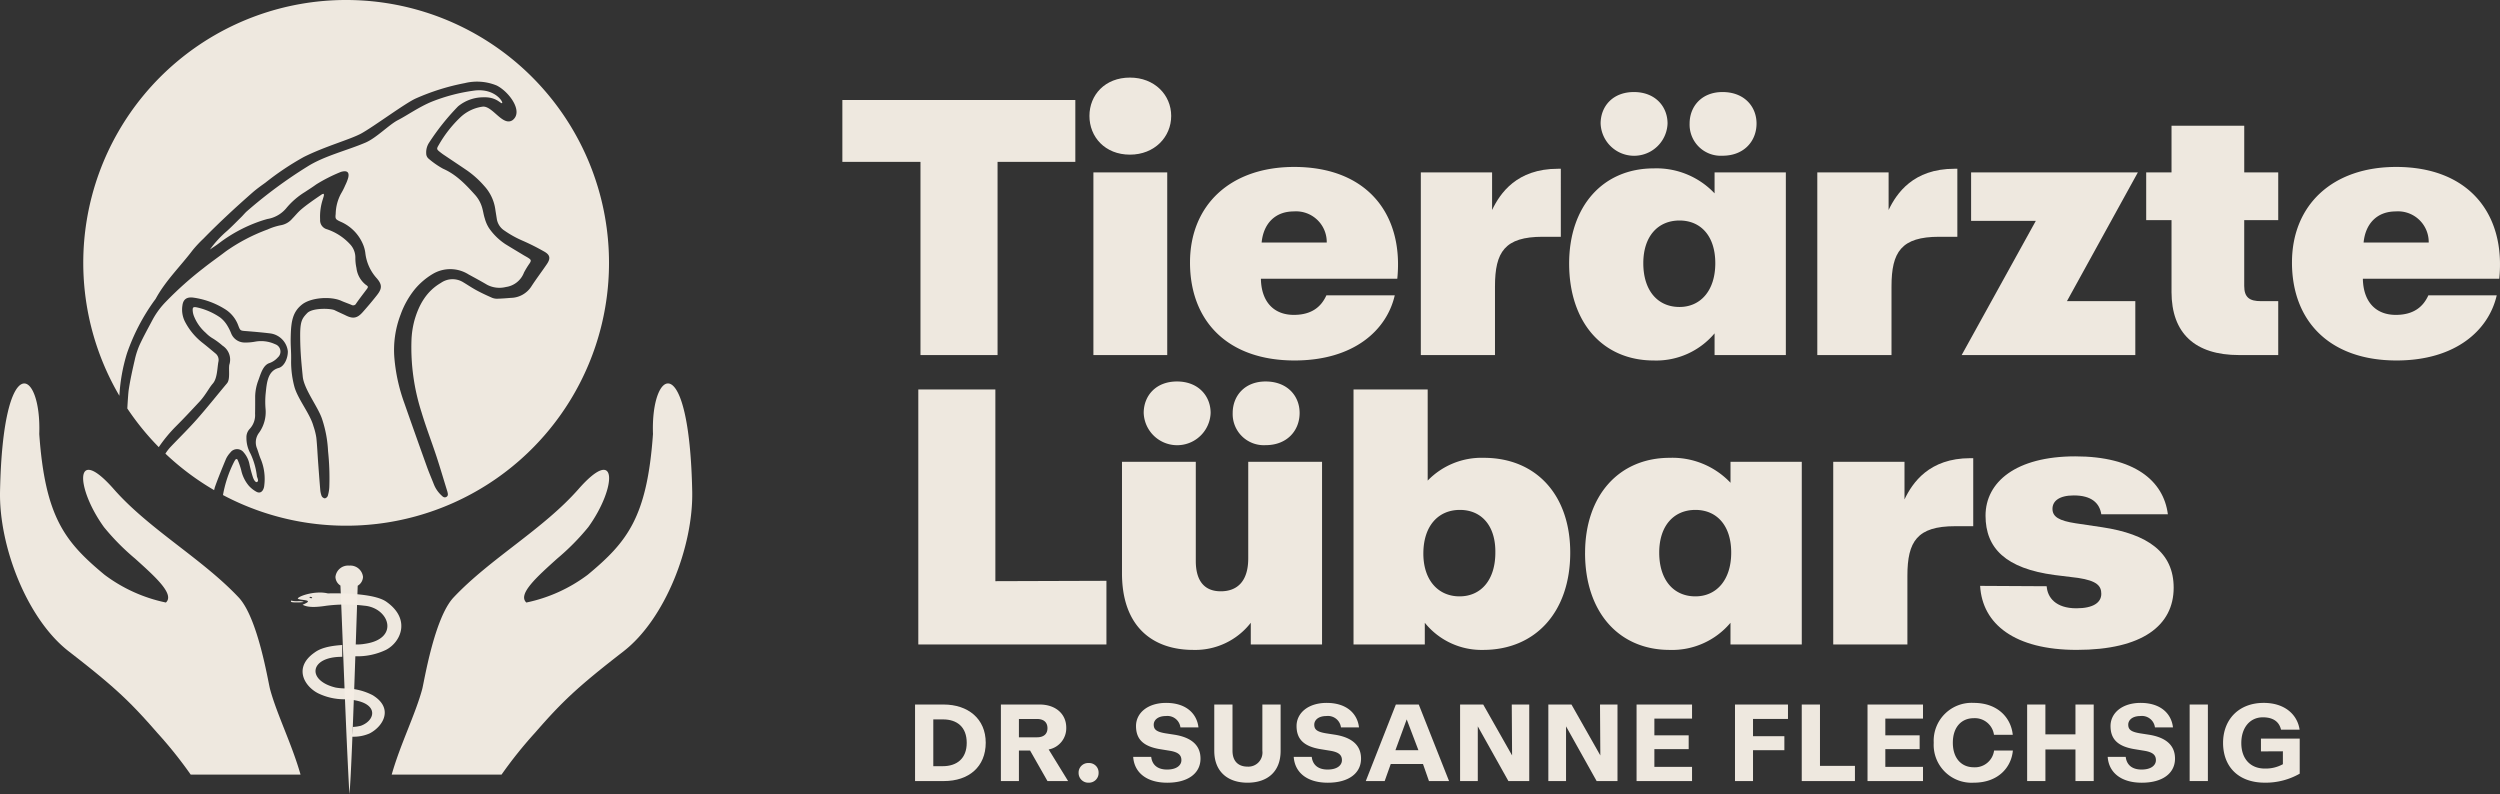
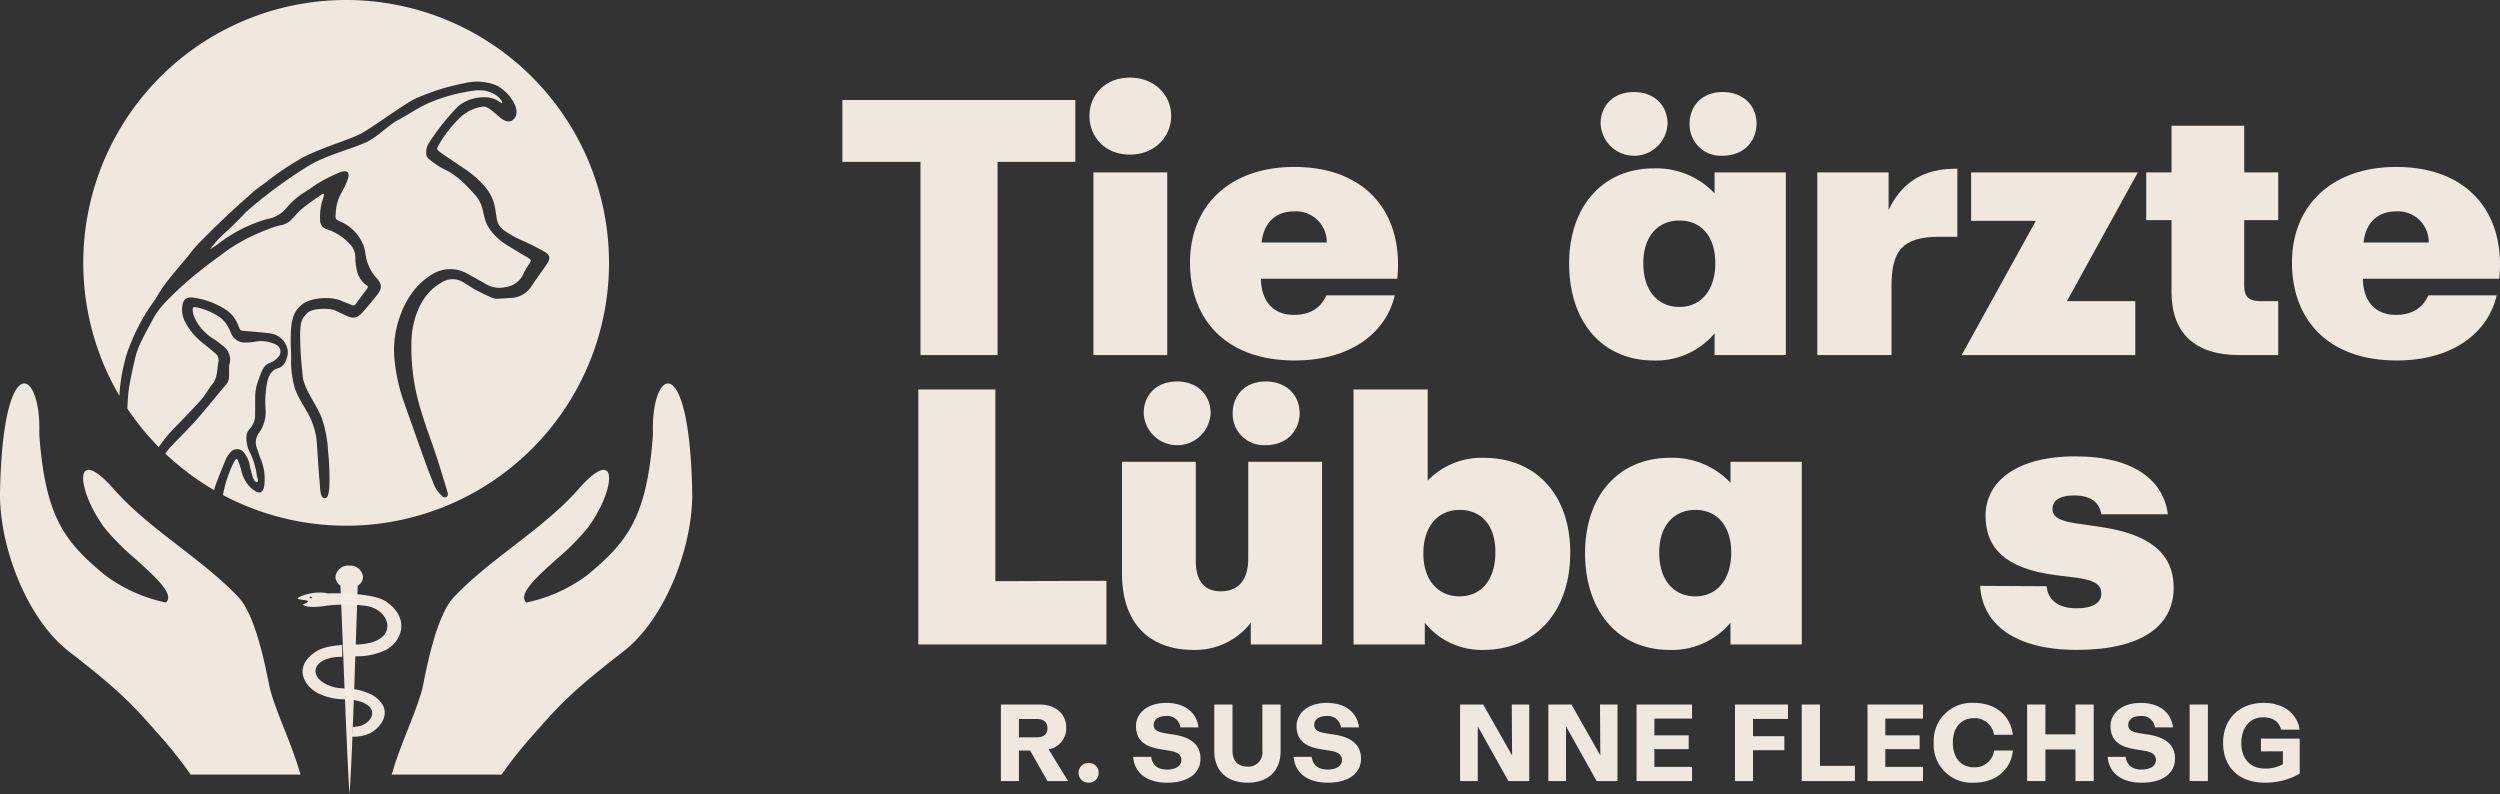
<svg xmlns="http://www.w3.org/2000/svg" id="Gruppe_90" data-name="Gruppe 90" width="494.363" height="157.016" viewBox="0 0 494.363 157.016">
  <rect x="0" y="0" width="494.363" height="157.016" fill="#333333" stroke="none" />
  <defs>
    <clipPath id="clip-path">
      <rect id="Rechteck_33" data-name="Rechteck 33" width="494.363" height="157.016" fill="rgba(244,238,228,0.97)" />
    </clipPath>
  </defs>
  <g id="Gruppe_59" data-name="Gruppe 59">
    <g id="Gruppe_58" data-name="Gruppe 58" clip-path="url(#clip-path)">
-       <path id="Pfad_208" data-name="Pfad 208" d="M216.715,166.855h5.646c4.787,0,8.33,2.77,8.33,7.556,0,4.745-3.328,7.578-8.265,7.578h-5.71Zm5.474,12.194c2.812,0,4.744-1.524,4.744-4.616,0-3.156-1.932-4.636-4.7-4.636h-1.91v9.252Z" transform="translate(-35.768 -27.539)" fill="rgba(244,238,228,0.97)" />
      <path id="Pfad_209" data-name="Pfad 209" d="M237.047,166.855h7.664c3.113,0,5.259,1.825,5.259,4.573a4.267,4.267,0,0,1-3.478,4.315l3.842,6.246h-4.079l-3.435-6.032h-2.211v6.032h-3.564Zm7.127,6.483c1.353,0,2.082-.665,2.082-1.8,0-1.16-.73-1.825-2.082-1.825h-3.564v3.629Z" transform="translate(-39.124 -27.539)" fill="rgba(244,238,228,0.97)" />
      <path id="Pfad_210" data-name="Pfad 210" d="M255.45,182.645a1.888,1.888,0,0,1,2-1.931,1.865,1.865,0,0,1,1.954,1.931,1.9,1.9,0,0,1-1.954,1.954,1.918,1.918,0,0,1-2-1.954" transform="translate(-42.162 -29.827)" fill="rgba(244,238,228,0.97)" />
      <path id="Pfad_211" data-name="Pfad 211" d="M268.379,177.139h3.564c.129,1.267.944,2.512,3.134,2.512,2,0,2.835-.923,2.835-1.846,0-.944-.494-1.567-2.276-1.868l-1.975-.321c-3.371-.559-4.723-2.041-4.723-4.573,0-2.554,2.276-4.572,5.947-4.572,4.1,0,6.118,2.254,6.4,4.851h-3.564a2.588,2.588,0,0,0-2.855-2.254c-1.739,0-2.426.9-2.426,1.7,0,.967.537,1.418,2.319,1.718l1.8.279c3.306.536,5.131,2.061,5.131,4.722,0,2.876-2.426,4.766-6.569,4.766-4.229,0-6.548-2.126-6.741-5.109" transform="translate(-44.296 -27.476)" fill="rgba(244,238,228,0.97)" />
      <path id="Pfad_212" data-name="Pfad 212" d="M287.581,176.022v-9.167h3.606V176c0,2.275,1.374,3.134,2.942,3.134A2.787,2.787,0,0,0,297.091,176v-9.145H300.7v9.167c0,4.164-2.662,6.29-6.548,6.29-3.864,0-6.569-2.147-6.569-6.29" transform="translate(-47.465 -27.539)" fill="rgba(244,238,228,0.97)" />
      <path id="Pfad_213" data-name="Pfad 213" d="M306.4,177.139h3.563c.129,1.267.944,2.512,3.134,2.512,2,0,2.834-.923,2.834-1.846,0-.944-.494-1.567-2.276-1.868l-1.975-.321c-3.37-.559-4.722-2.041-4.722-4.573,0-2.554,2.275-4.572,5.946-4.572,4.1,0,6.119,2.254,6.4,4.851h-3.564a2.588,2.588,0,0,0-2.855-2.254c-1.739,0-2.426.9-2.426,1.7,0,.967.537,1.418,2.319,1.718l1.8.279c3.306.536,5.131,2.061,5.131,4.722,0,2.876-2.426,4.766-6.569,4.766-4.229,0-6.549-2.126-6.741-5.109" transform="translate(-50.57 -27.476)" fill="rgba(244,238,228,0.97)" />
-       <path id="Pfad_214" data-name="Pfad 214" d="M329.41,166.855h4.53l5.989,15.134h-3.971l-1.181-3.371H328.4l-1.2,3.371h-3.735Zm4.465,9.038-2.319-6.1-2.233,6.1Z" transform="translate(-53.387 -27.539)" fill="rgba(244,238,228,0.97)" />
      <path id="Pfad_215" data-name="Pfad 215" d="M345.8,166.855h4.573l5.709,10.069-.064-10.069h3.457v15.134h-4.122L349.3,171.17v10.819h-3.5Z" transform="translate(-57.074 -27.539)" fill="rgba(244,238,228,0.97)" />
      <path id="Pfad_216" data-name="Pfad 216" d="M366.7,166.855h4.573l5.709,10.069-.064-10.069h3.457v15.134H376.25L370.2,171.17v10.819h-3.5Z" transform="translate(-60.523 -27.539)" fill="rgba(244,238,228,0.97)" />
      <path id="Pfad_217" data-name="Pfad 217" d="M387.595,166.855h10.97v2.79h-7.449v3.306H397.9v2.726h-6.784v3.5h7.449v2.812h-10.97Z" transform="translate(-63.972 -27.539)" fill="rgba(244,238,228,0.97)" />
      <path id="Pfad_218" data-name="Pfad 218" d="M410.908,166.855h10.476v2.855h-6.913v3.413h6.2v2.77h-6.2v6.1h-3.564Z" transform="translate(-67.82 -27.539)" fill="rgba(244,238,228,0.97)" />
      <path id="Pfad_219" data-name="Pfad 219" d="M426.716,166.855h3.606v12.128h6.913v3.006H426.716Z" transform="translate(-70.429 -27.539)" fill="rgba(244,238,228,0.97)" />
      <path id="Pfad_220" data-name="Pfad 220" d="M442.293,166.855h10.97v2.79h-7.449v3.306H452.6v2.726h-6.784v3.5h7.449v2.812h-10.97Z" transform="translate(-73 -27.539)" fill="rgba(244,238,228,0.97)" />
      <path id="Pfad_221" data-name="Pfad 221" d="M457.973,174.348a7.5,7.5,0,0,1,7.921-7.879c4.809,0,7.385,3.027,7.707,6.311h-3.713a3.814,3.814,0,0,0-4.015-3.285c-2.383,0-4.121,1.739-4.121,4.852s1.738,4.852,4.121,4.852a3.819,3.819,0,0,0,4.036-3.306h3.714c-.3,3.306-2.876,6.354-7.728,6.354a7.488,7.488,0,0,1-7.921-7.9" transform="translate(-75.588 -27.475)" fill="rgba(244,238,228,0.97)" />
      <path id="Pfad_222" data-name="Pfad 222" d="M480.1,166.855h3.606v5.9h5.947v-5.9h3.607v15.134h-3.607v-6.246H483.71v6.246H480.1Z" transform="translate(-79.24 -27.539)" fill="rgba(244,238,228,0.97)" />
      <path id="Pfad_223" data-name="Pfad 223" d="M499.176,177.139h3.564c.129,1.267.944,2.512,3.134,2.512,2,0,2.835-.923,2.835-1.846,0-.944-.494-1.567-2.276-1.868l-1.975-.321c-3.371-.559-4.723-2.041-4.723-4.573,0-2.554,2.276-4.572,5.947-4.572,4.1,0,6.118,2.254,6.4,4.851h-3.564a2.588,2.588,0,0,0-2.855-2.254c-1.739,0-2.426.9-2.426,1.7,0,.967.537,1.418,2.319,1.718l1.8.279c3.306.536,5.131,2.061,5.131,4.722,0,2.876-2.426,4.766-6.569,4.766-4.229,0-6.548-2.126-6.741-5.109" transform="translate(-82.388 -27.476)" fill="rgba(244,238,228,0.97)" />
      <rect id="Rechteck_32" data-name="Rechteck 32" width="3.606" height="15.134" transform="translate(432.992 139.316)" fill="rgba(244,238,228,0.97)" />
      <path id="Pfad_224" data-name="Pfad 224" d="M526.5,174.368c0-4.572,3.07-7.9,8.029-7.9,4.207,0,6.676,2.34,7.105,5.3h-3.67c-.344-1.46-1.417-2.448-3.607-2.448-2.533,0-4.251,2.04-4.251,5.088,0,3.113,1.8,5.045,4.637,5.045a7.062,7.062,0,0,0,3.585-.859v-2.554l-4.337.021v-2.532h7.664v6.934a13.584,13.584,0,0,1-6.869,1.782c-5.389,0-8.287-3.285-8.287-7.879" transform="translate(-86.898 -27.475)" fill="rgba(244,238,228,0.97)" />
    </g>
  </g>
  <path id="Pfad_225" data-name="Pfad 225" d="M214.948,35.92H199.5V23.688h46.069V35.92h-15.38v38.2H214.948Z" transform="translate(-32.927 -3.91)" fill="rgba(244,238,228,0.97)" />
  <g id="Gruppe_61" data-name="Gruppe 61">
    <g id="Gruppe_60" data-name="Gruppe 60" clip-path="url(#clip-path)">
      <path id="Pfad_226" data-name="Pfad 226" d="M266.027,18.376c4.865,0,8.156,3.433,8.156,7.583s-3.291,7.654-8.156,7.654c-4.935,0-8.011-3.506-8.011-7.654s3.076-7.583,8.011-7.583M258.8,37.118H273.4V73.245H258.8Z" transform="translate(-42.585 -3.033)" fill="rgba(244,238,228,0.97)" />
      <path id="Pfad_227" data-name="Pfad 227" d="M281.835,58.424c0-11.3,7.94-18.886,20.6-18.886,14.379,0,21.676,9.3,20.388,22.1h-26.97c.072,4.507,2.5,7.154,6.51,7.154,3.577,0,5.437-1.645,6.438-3.862h13.52c-1.573,6.867-8.083,12.877-19.815,12.877-13.163,0-20.674-7.726-20.674-19.387m27.041-3.934a6.067,6.067,0,0,0-6.51-6.153c-3.72,0-6.009,2.432-6.366,6.153Z" transform="translate(-46.516 -6.526)" fill="rgba(244,238,228,0.97)" />
-       <path id="Pfad_228" data-name="Pfad 228" d="M336.5,40.682h14.092v7.44c1.575-3.291,4.865-8.155,13.02-8.155h.572V53.416h-3.576c-7.512,0-9.443,3-9.443,9.8V76.808H336.5Z" transform="translate(-55.539 -6.596)" fill="rgba(244,238,228,0.97)" />
      <path id="Pfad_229" data-name="Pfad 229" d="M371.628,55.71c0-11.3,6.654-18.814,16.74-18.814a15.814,15.814,0,0,1,12.018,4.936V37.684h14.093V73.809H400.386V69.517a15.063,15.063,0,0,1-12.018,5.365c-10.086,0-16.74-7.511-16.74-19.172M384.434,21.8c4.221,0,6.653,2.861,6.653,6.224a6.622,6.622,0,0,1-13.235,0c0-3.362,2.361-6.224,6.582-6.224M393.447,64.3c4.149,0,7.082-3.22,7.082-8.657,0-5.365-2.861-8.441-7.082-8.441s-7.154,3.076-7.154,8.441c0,5.437,2.862,8.657,7.154,8.657M401.96,21.8c4.292,0,6.725,2.861,6.725,6.224,0,3.433-2.432,6.367-6.725,6.367a6.157,6.157,0,0,1-6.51-6.367c0-3.362,2.361-6.224,6.51-6.224" transform="translate(-61.337 -3.598)" fill="rgba(244,238,228,0.97)" />
      <path id="Pfad_230" data-name="Pfad 230" d="M430.4,40.682H444.5v7.44c1.575-3.291,4.865-8.155,13.02-8.155h.572V53.416h-3.576c-7.512,0-9.443,3-9.443,9.8V76.808H430.4Z" transform="translate(-71.037 -6.596)" fill="rgba(244,238,228,0.97)" />
      <path id="Pfad_231" data-name="Pfad 231" d="M479.256,50.409h-12.8V40.823h32.978L485.408,66.29h13.521V76.949H464.591Z" transform="translate(-76.68 -6.738)" fill="rgba(244,238,228,0.97)" />
      <path id="Pfad_232" data-name="Pfad 232" d="M513.3,62.605V48.441h-5.008V39H513.3V29.77h14.379V39H534.4v9.442h-6.725v13.02c0,2.289,1.073,3,3.291,3H534.4V75.125h-7.727c-8.727,0-13.377-4.292-13.377-12.519" transform="translate(-83.892 -4.913)" fill="rgba(244,238,228,0.97)" />
      <path id="Pfad_233" data-name="Pfad 233" d="M542.819,58.424c0-11.3,7.94-18.886,20.6-18.886,14.379,0,21.676,9.3,20.388,22.1h-26.97c.072,4.507,2.5,7.154,6.51,7.154,3.577,0,5.437-1.645,6.438-3.862h13.52c-1.573,6.867-8.083,12.877-19.815,12.877-13.163,0-20.674-7.726-20.674-19.387m27.041-3.934a6.067,6.067,0,0,0-6.51-6.153c-3.72,0-6.009,2.432-6.366,6.153Z" transform="translate(-89.591 -6.526)" fill="rgba(244,238,228,0.97)" />
      <path id="Pfad_234" data-name="Pfad 234" d="M217.487,92.233h15.238v37.914l21.962-.071v12.59h-37.2Z" transform="translate(-35.896 -15.223)" fill="rgba(244,238,228,0.97)" />
      <path id="Pfad_235" data-name="Pfad 235" d="M265.725,128.262V106.23h14.594v19.6c0,4.222,1.931,6.009,4.935,6.009,3.22,0,5.437-1.931,5.437-6.51v-19.1h14.594v36.126H291.193v-4.293a13.9,13.9,0,0,1-11.375,5.365c-7.94,0-14.093-4.506-14.093-15.166M276.6,90.348c4.22,0,6.653,2.861,6.653,6.224a6.622,6.622,0,0,1-13.235,0c0-3.362,2.361-6.224,6.582-6.224m17.526,0c4.293,0,6.725,2.861,6.725,6.224,0,3.433-2.432,6.367-6.725,6.367a6.157,6.157,0,0,1-6.51-6.367c0-3.362,2.36-6.224,6.51-6.224" transform="translate(-43.857 -14.912)" fill="rgba(244,238,228,0.97)" />
      <path id="Pfad_236" data-name="Pfad 236" d="M334.654,138.375v4.292H320.561V92.233h14.665V110.26a14.809,14.809,0,0,1,11.089-4.506c10.373,0,17.1,7.368,17.1,18.742,0,11.733-6.868,19.244-17.241,19.244a14.4,14.4,0,0,1-11.517-5.365m6.868-5.223c4.221,0,7.082-3.219,7.082-8.656.072-5.365-2.79-8.441-7.01-8.441s-7.154,3.076-7.226,8.441c-.071,5.437,2.933,8.656,7.154,8.656" transform="translate(-52.908 -15.223)" fill="rgba(244,238,228,0.97)" />
      <path id="Pfad_237" data-name="Pfad 237" d="M375.4,127.241c0-11.3,6.653-18.814,16.74-18.814a15.816,15.816,0,0,1,12.018,4.936v-4.15h14.092V145.34H404.154v-4.292a15.064,15.064,0,0,1-12.018,5.365c-10.087,0-16.74-7.511-16.74-19.172m21.819,8.584c4.149,0,7.082-3.219,7.082-8.656,0-5.365-2.861-8.441-7.082-8.441s-7.154,3.076-7.154,8.441c0,5.437,2.861,8.656,7.154,8.656" transform="translate(-61.958 -17.896)" fill="rgba(244,238,228,0.97)" />
-       <path id="Pfad_238" data-name="Pfad 238" d="M434.173,109.228h14.092v7.44c1.575-3.291,4.865-8.155,13.02-8.155h.572v13.449h-3.576c-7.512,0-9.443,3.005-9.443,9.8v13.593H434.173Z" transform="translate(-71.66 -17.91)" fill="rgba(244,238,228,0.97)" />
      <path id="Pfad_239" data-name="Pfad 239" d="M468.959,133.693l13.163.072c.143,2.218,1.788,4.363,5.866,4.363,3.362,0,4.935-1.145,4.935-2.861,0-1.574-.858-2.575-4.578-3.148l-4.65-.572c-9.658-1.288-13.664-5.294-13.664-11.732,0-6.654,6.009-11.733,17.742-11.733,11.66,0,17.455,4.793,18.313,11.446H492.924c-.357-2.218-1.931-3.721-5.436-3.721-2.933,0-4.221,1.145-4.221,2.648,0,1.574,1.288,2.36,4.578,2.861l5.294.787c8.942,1.359,14.093,4.936,14.093,11.947,0,7.439-6.152,12.3-19.172,12.3-12.233,0-18.671-5.079-19.1-12.662" transform="translate(-77.401 -17.839)" fill="rgba(244,238,228,0.97)" />
      <path id="Pfad_240" data-name="Pfad 240" d="M13.589,143.788c9.2,7.116,12.194,10.009,17.488,16.09a84.391,84.391,0,0,1,6.633,8.283H59.43c-1.7-6-4.681-11.9-6.03-16.905-.385-1.427-2.383-14.071-6.21-18.132-7.249-7.693-17.7-13.462-24.686-21.408-7.9-8.987-7.569-.3-1.96,7.49a46.249,46.249,0,0,0,6.173,6.25c4.02,3.625,7.862,7.053,6.089,8.68a30.553,30.553,0,0,1-12.15-5.5C12.851,122.153,8.933,117.3,7.763,100.819,8.229,87.759.585,83.767.007,112.134c-.224,10.957,5.377,25.3,13.582,31.654" transform="translate(0 -14.989)" fill="rgba(244,238,228,0.97)" />
      <path id="Pfad_241" data-name="Pfad 241" d="M138.611,143.788c-9.2,7.116-12.194,10.009-17.488,16.09a84.39,84.39,0,0,0-6.632,8.283H92.77c1.7-6,4.681-11.9,6.032-16.905.383-1.427,2.382-14.071,6.209-18.132,7.25-7.693,17.7-13.462,24.686-21.408,7.9-8.987,7.569-.3,1.96,7.49a46.3,46.3,0,0,1-6.173,6.25c-4.021,3.625-7.862,7.053-6.089,8.68a30.551,30.551,0,0,0,12.149-5.5c7.806-6.487,11.724-11.342,12.893-27.821-.465-13.06,7.178-17.052,7.758,11.315.224,10.957-5.378,25.3-13.583,31.654" transform="translate(-15.312 -14.989)" fill="rgba(244,238,228,0.97)" />
      <path id="Pfad_242" data-name="Pfad 242" d="M82.168,133.957a2.512,2.512,0,0,0-2.722,2.226,2.09,2.09,0,0,0,.987,1.715c.583,13.732,1.008,27.183,1.766,41.227.231-1.783.637-10.119,1.647-41.191a2.106,2.106,0,0,0,1.048-1.751,2.514,2.514,0,0,0-2.725-2.226Z" transform="translate(-13.112 -22.109)" fill="rgba(244,238,228,0.97)" />
-       <path id="Pfad_243" data-name="Pfad 243" d="M71.4,142.471a2.883,2.883,0,0,0-1.11-.109,4.414,4.414,0,0,1-1.209-.091c-.1-.058-.176-.006-.179.117,0,.176.264.22,1.286.215.709,0,1.256-.063,1.212-.131" transform="translate(-11.371 -23.478)" fill="rgba(244,238,228,0.97)" />
      <path id="Pfad_244" data-name="Pfad 244" d="M74.781,140.332c-2.058.025-4.087.776-4.259,1.182.266.437,3.695.119.953,1.23,1.115.627,2.891.475,4.781.188a30.507,30.507,0,0,1,7.409,0c4.927.389,7.123,6.52.144,7.537a9.12,9.12,0,0,1-1.95.128l-.035,2.334a13.06,13.06,0,0,0,6.139-1.262c2.92-1.5,5-6.031.111-9.493-1.808-1.328-6.558-1.771-11.6-1.672A6.912,6.912,0,0,0,74.781,140.332ZM73,141.189a.529.529,0,0,1,.151.02c.142.039.237.124.213.188s-.158.082-.3.042-.236-.124-.212-.187c.014-.039.072-.061.148-.063" transform="translate(-11.64 -23.161)" fill="rgba(244,238,228,0.97)" />
      <path id="Pfad_245" data-name="Pfad 245" d="M79.5,152.761c-2.661.178-4.308.637-5.459,1.482-4.226,2.944-2.06,6.649.664,8.05a11.756,11.756,0,0,0,5.188,1.195c6.974.2,6.488,4.074,3.3,5.239a8.124,8.124,0,0,1-1.607.239l-.179,1.921a7.913,7.913,0,0,0,3.477-.627c2.632-1.319,4.932-4.941.639-7.577a11.993,11.993,0,0,0-5.513-1.338,10.824,10.824,0,0,1-1.808-.17c-5.789-1.383-5.191-6.136,1.3-6.077Z" transform="translate(-11.829 -25.213)" fill="rgba(244,238,228,0.97)" />
      <path id="Pfad_246" data-name="Pfad 246" d="M45.413,94.9c-1.657,1.879-3.458,3.632-5.185,5.45a8.834,8.834,0,0,0-1.053,1.361,52.106,52.106,0,0,0,9.632,7.216c.06-.231.107-.468.187-.691.667-1.855,1.412-3.685,2.171-5.5A4.807,4.807,0,0,1,52,101.515a1.652,1.652,0,0,1,2.657-.047,5.039,5.039,0,0,1,1.156,2.42,24.023,24.023,0,0,0,.668,2.495c.124.36.384.9.7.965.554-.1.215-.746.094-1.12a14.378,14.378,0,0,0-1.256-4.479,6.356,6.356,0,0,1-.821-3.2,2.382,2.382,0,0,1,.615-1.7,3.978,3.978,0,0,0,1.091-3.045c.027-1.152.02-2.305.021-3.458a9.565,9.565,0,0,1,.67-3.246c.433-1.2.889-2.833,2.079-3.272A3.987,3.987,0,0,0,61.4,82.692a1.539,1.539,0,0,0-.529-2.621,6.571,6.571,0,0,0-3.979-.5,10.3,10.3,0,0,1-2.081.169A2.87,2.87,0,0,1,52.2,77.982a10.038,10.038,0,0,0-.823-1.653A5.657,5.657,0,0,0,50,74.788a13.05,13.05,0,0,0-4.618-2c-.682-.14-.85-.021-.808.64a3.577,3.577,0,0,0,.237,1.072,8.6,8.6,0,0,0,2.345,3.328,6.528,6.528,0,0,0,1.475,1.152,14.657,14.657,0,0,1,1.844,1.382,3.287,3.287,0,0,1,1.336,3.778c-.167.978.209,2.872-.453,3.659-1.985,2.362-3.9,4.783-5.942,7.1" transform="translate(-6.466 -12.006)" fill="rgba(244,238,228,0.97)" />
      <path id="Pfad_247" data-name="Pfad 247" d="M71.7,0A51.972,51.972,0,0,0,26.861,78.26a34.943,34.943,0,0,1,1.513-8.423,40.355,40.355,0,0,1,5.387-10.373,4.258,4.258,0,0,0,.292-.4c1.945-3.579,4.887-6.4,7.315-9.614A24.7,24.7,0,0,1,43.477,47.2c3.109-3.181,6.374-6.2,9.715-9.131.8-.7,1.68-1.326,2.549-1.949a54.946,54.946,0,0,1,7.591-5.079c4.273-2.137,9.2-3.467,11.365-4.65,2.416-1.321,8.731-6.018,10.8-6.93a44.532,44.532,0,0,1,9.65-3.023,10.211,10.211,0,0,1,6.308.463c2.442,1.2,5.4,5.187,3.133,6.878-1.908,1.224-3.86-2.746-5.8-2.7a7.968,7.968,0,0,0-4.475,2.1A23.728,23.728,0,0,0,90,28.7c-.462.756-.4.842.324,1.41.195.152.39.306.594.443,1.568,1.056,3.144,2.1,4.707,3.164a18.734,18.734,0,0,1,3.385,3.055,8.609,8.609,0,0,1,2.189,4.616c.085.611.195,1.219.286,1.829a3.386,3.386,0,0,0,1.561,2.411,20.216,20.216,0,0,0,3.437,1.919,44.6,44.6,0,0,1,4.3,2.15c1.237.666,1.407,1.35.628,2.508-1.011,1.5-2.118,2.941-3.1,4.463a4.918,4.918,0,0,1-4.046,2.236c-.86.07-1.721.139-2.584.163A2.605,2.605,0,0,1,100.6,58.9c-1.051-.461-2.1-.944-3.107-1.489-.94-.508-1.827-1.114-2.746-1.662a4,4,0,0,0-4.318.2c-2.807,1.635-4.287,4.238-5.178,7.252a17.446,17.446,0,0,0-.626,4.009,41.884,41.884,0,0,0,2,14.358c.871,2.913,1.976,5.756,2.928,8.647.745,2.267,1.416,4.559,2.12,6.839.024.078.05.158.069.237.09.369.183.763-.235.982s-.694-.06-.967-.324a5.913,5.913,0,0,1-1.464-2.112c-.465-1.188-.977-2.359-1.407-3.559Q85.412,86,83.212,79.712a34.609,34.609,0,0,1-1.968-8.9,19.524,19.524,0,0,1,1.231-8.606A17.141,17.141,0,0,1,85.3,57.177a13.817,13.817,0,0,1,3.559-3.023,6.784,6.784,0,0,1,7.048.11c1.227.67,2.46,1.333,3.662,2.044a5.239,5.239,0,0,0,3.712.447,4.489,4.489,0,0,0,3.588-2.856,16.907,16.907,0,0,1,1.161-1.889c.278-.469.246-.625-.187-.928-.336-.235-.708-.417-1.06-.63-1.2-.721-2.4-1.442-3.589-2.173A11.856,11.856,0,0,1,99.95,45.1a6.806,6.806,0,0,1-.829-1.9c-.208-.622-.3-1.28-.468-1.916a6.472,6.472,0,0,0-1.426-2.713c-1.848-2.049-3.722-4.05-6.346-5.2a16.54,16.54,0,0,1-2.831-1.96,1.356,1.356,0,0,1-.513-1.077,3.474,3.474,0,0,1,.564-2.113,46.665,46.665,0,0,1,5.726-7.181,7.877,7.877,0,0,1,5.04-1.8c2.581-.093,3.367,1.312,3.672,1.151s-1.476-3.1-5.723-2.447a35.368,35.368,0,0,0-8.2,2.171c-2.521,1.044-4.9,2.729-6.653,3.627s-4.285,3.534-6.407,4.446c-3.629,1.559-8.173,2.633-11.517,4.749A91.738,91.738,0,0,0,52.1,41.754c-.4.349-.733.776-1.113,1.151-.935.924-1.852,1.87-2.826,2.752a21.089,21.089,0,0,0-3.4,3.689c.6-.412,1.209-.8,1.788-1.239a29.1,29.1,0,0,1,8.638-4.525c.314-.1.631-.19.948-.278a6.158,6.158,0,0,0,3.7-2.1,14.916,14.916,0,0,1,3.707-3.227c.751-.5,1.525-.979,2.252-1.515a31.161,31.161,0,0,1,4.722-2.405,1.648,1.648,0,0,1,.351-.117c1.062-.255,1.505.154,1.244,1.214a8.493,8.493,0,0,1-.584,1.481,12.859,12.859,0,0,1-.835,1.647,8.833,8.833,0,0,0-1.056,4.011c-.108.976-.033,1.073.868,1.505a8.415,8.415,0,0,1,4.475,4.387,6.41,6.41,0,0,1,.51,1.768,8.935,8.935,0,0,0,2.283,5.09c1.056,1.229,1.06,2,.05,3.291-.913,1.166-1.871,2.3-2.855,3.406-1.088,1.222-1.935,1.35-3.4.605-.256-.13-1.837-.84-2.088-.98-.7-.394-4.426-.545-5.482.553s-1.417,1.659-1.381,4.834.269,5.287.505,7.7c.25,2.552,3.094,6.076,3.858,8.515A23.535,23.535,0,0,1,68.126,89.2a50.726,50.726,0,0,1,.248,7.148,7.352,7.352,0,0,1-.295,1.692.829.829,0,0,1-.584.509.859.859,0,0,1-.637-.463,4.454,4.454,0,0,1-.281-1.311c-.158-1.844-.291-3.689-.427-5.534-.113-1.558-.177-3.12-.339-4.673a12.707,12.707,0,0,0-.579-2.314c-.671-2.461-3.093-5.34-3.768-7.8a19.245,19.245,0,0,1-.645-4.953c.055-2.22-.138-2.869-.072-5.088.072-2.952.427-4.774,2.238-6.2s5.806-1.658,7.836-.694c.64.282,1.308.5,1.948.776A.65.65,0,0,0,73.691,60c.658-.942,1.362-1.853,2.054-2.773.344-.457.375-.565-.109-.88A4.936,4.936,0,0,1,73.742,53a9.056,9.056,0,0,1-.215-2.081,3.845,3.845,0,0,0-1.095-2.668,10.905,10.905,0,0,0-4.52-2.913,1.833,1.833,0,0,1-1.354-1.925,11.057,11.057,0,0,1,.459-3.78c.1-.313.2-.627.281-.946a1.313,1.313,0,0,0-.013-.351.891.891,0,0,0-.331.063c-.784.531-1.568,1.062-2.335,1.618-.63.458-1.256.924-1.843,1.433-.683.592-1.071,1.124-1.708,1.765a3.8,3.8,0,0,1-2.159,1.3,11.732,11.732,0,0,0-2.736.863A35.4,35.4,0,0,0,47.9,49.713c-1.468,1.129-3,2.182-4.443,3.337a68.992,68.992,0,0,0-7.444,6.66,15.771,15.771,0,0,0-2.5,3.36c-.883,1.672-1.807,3.325-2.607,5.036a15.5,15.5,0,0,0-1,3.043c-.457,1.961-.89,3.934-1.195,5.924-.075.493-.185,1.983-.281,3.7a52.157,52.157,0,0,0,6.221,7.647,28.724,28.724,0,0,1,3.367-4.087c1.632-1.625,3.2-3.315,4.774-5a14.488,14.488,0,0,0,1.127-1.463c.48-.669.879-1.405,1.419-2.019.888-1.011.868-3.027,1.1-4.29a1.634,1.634,0,0,0-.567-1.664c-.822-.682-1.637-1.377-2.477-2.036a12.728,12.728,0,0,1-3.6-4.33,5.266,5.266,0,0,1-.467-3.124c.16-1.259.9-1.714,2.144-1.557a15.87,15.87,0,0,1,6.113,2.183,6.37,6.37,0,0,1,2.79,3.341c.384,1.015.422,1.009,1.5,1.094,1.637.129,3.276.271,4.905.473a4.032,4.032,0,0,1,3.393,3.5c.048,1.231-.625,3.006-1.819,3.324-2.238.6-2.35,3.129-2.562,5.026a16.934,16.934,0,0,0-.031,2.961A7.049,7.049,0,0,1,54.5,85.549a3.138,3.138,0,0,0-.416,3.147c.271.733.468,1.5.786,2.208a10.285,10.285,0,0,1,.642,5.089,2.248,2.248,0,0,1-.129.6c-.261.725-.786,1.005-1.444.639a5.671,5.671,0,0,1-1.517-1.218,7.13,7.13,0,0,1-1.481-3.088,13.736,13.736,0,0,0-.689-1.97c-.093-.23-.32-.249-.478-.016a4.071,4.071,0,0,0-.306.534,23.62,23.62,0,0,0-2.12,6.421A51.978,51.978,0,1,0,71.7,0" transform="translate(-3.255)" fill="rgba(244,238,228,0.97)" />
    </g>
  </g>
</svg>